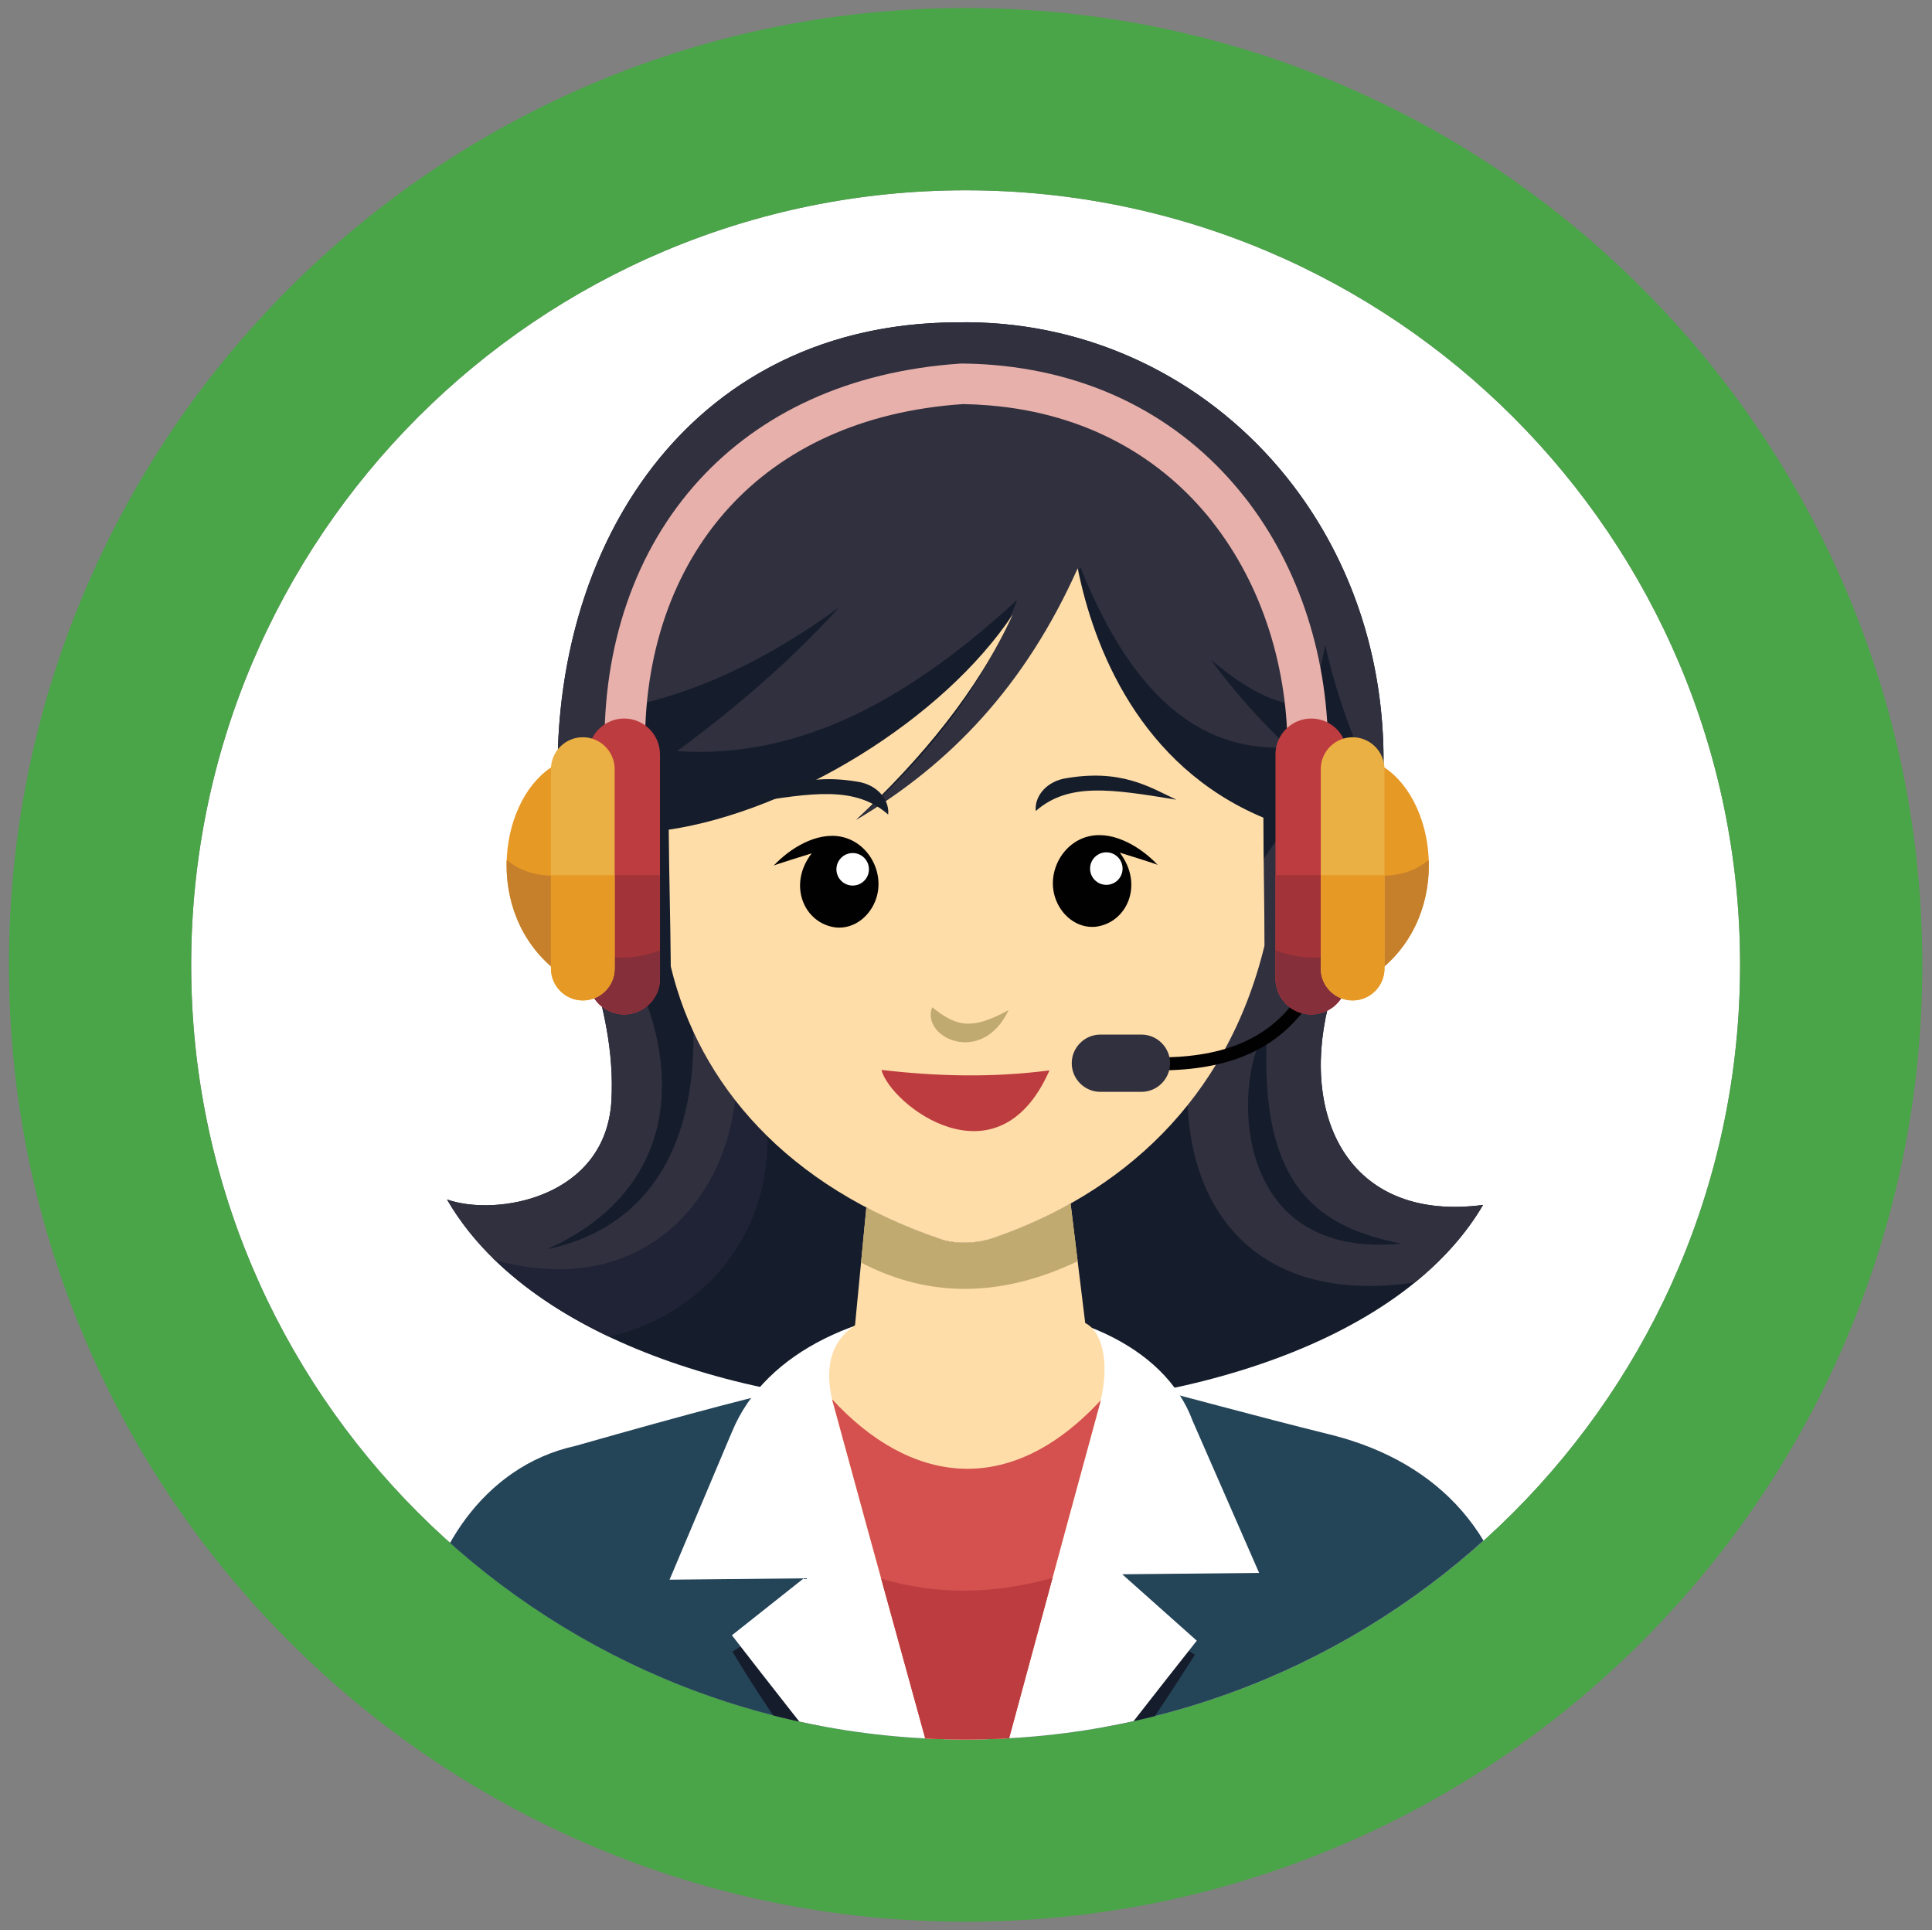
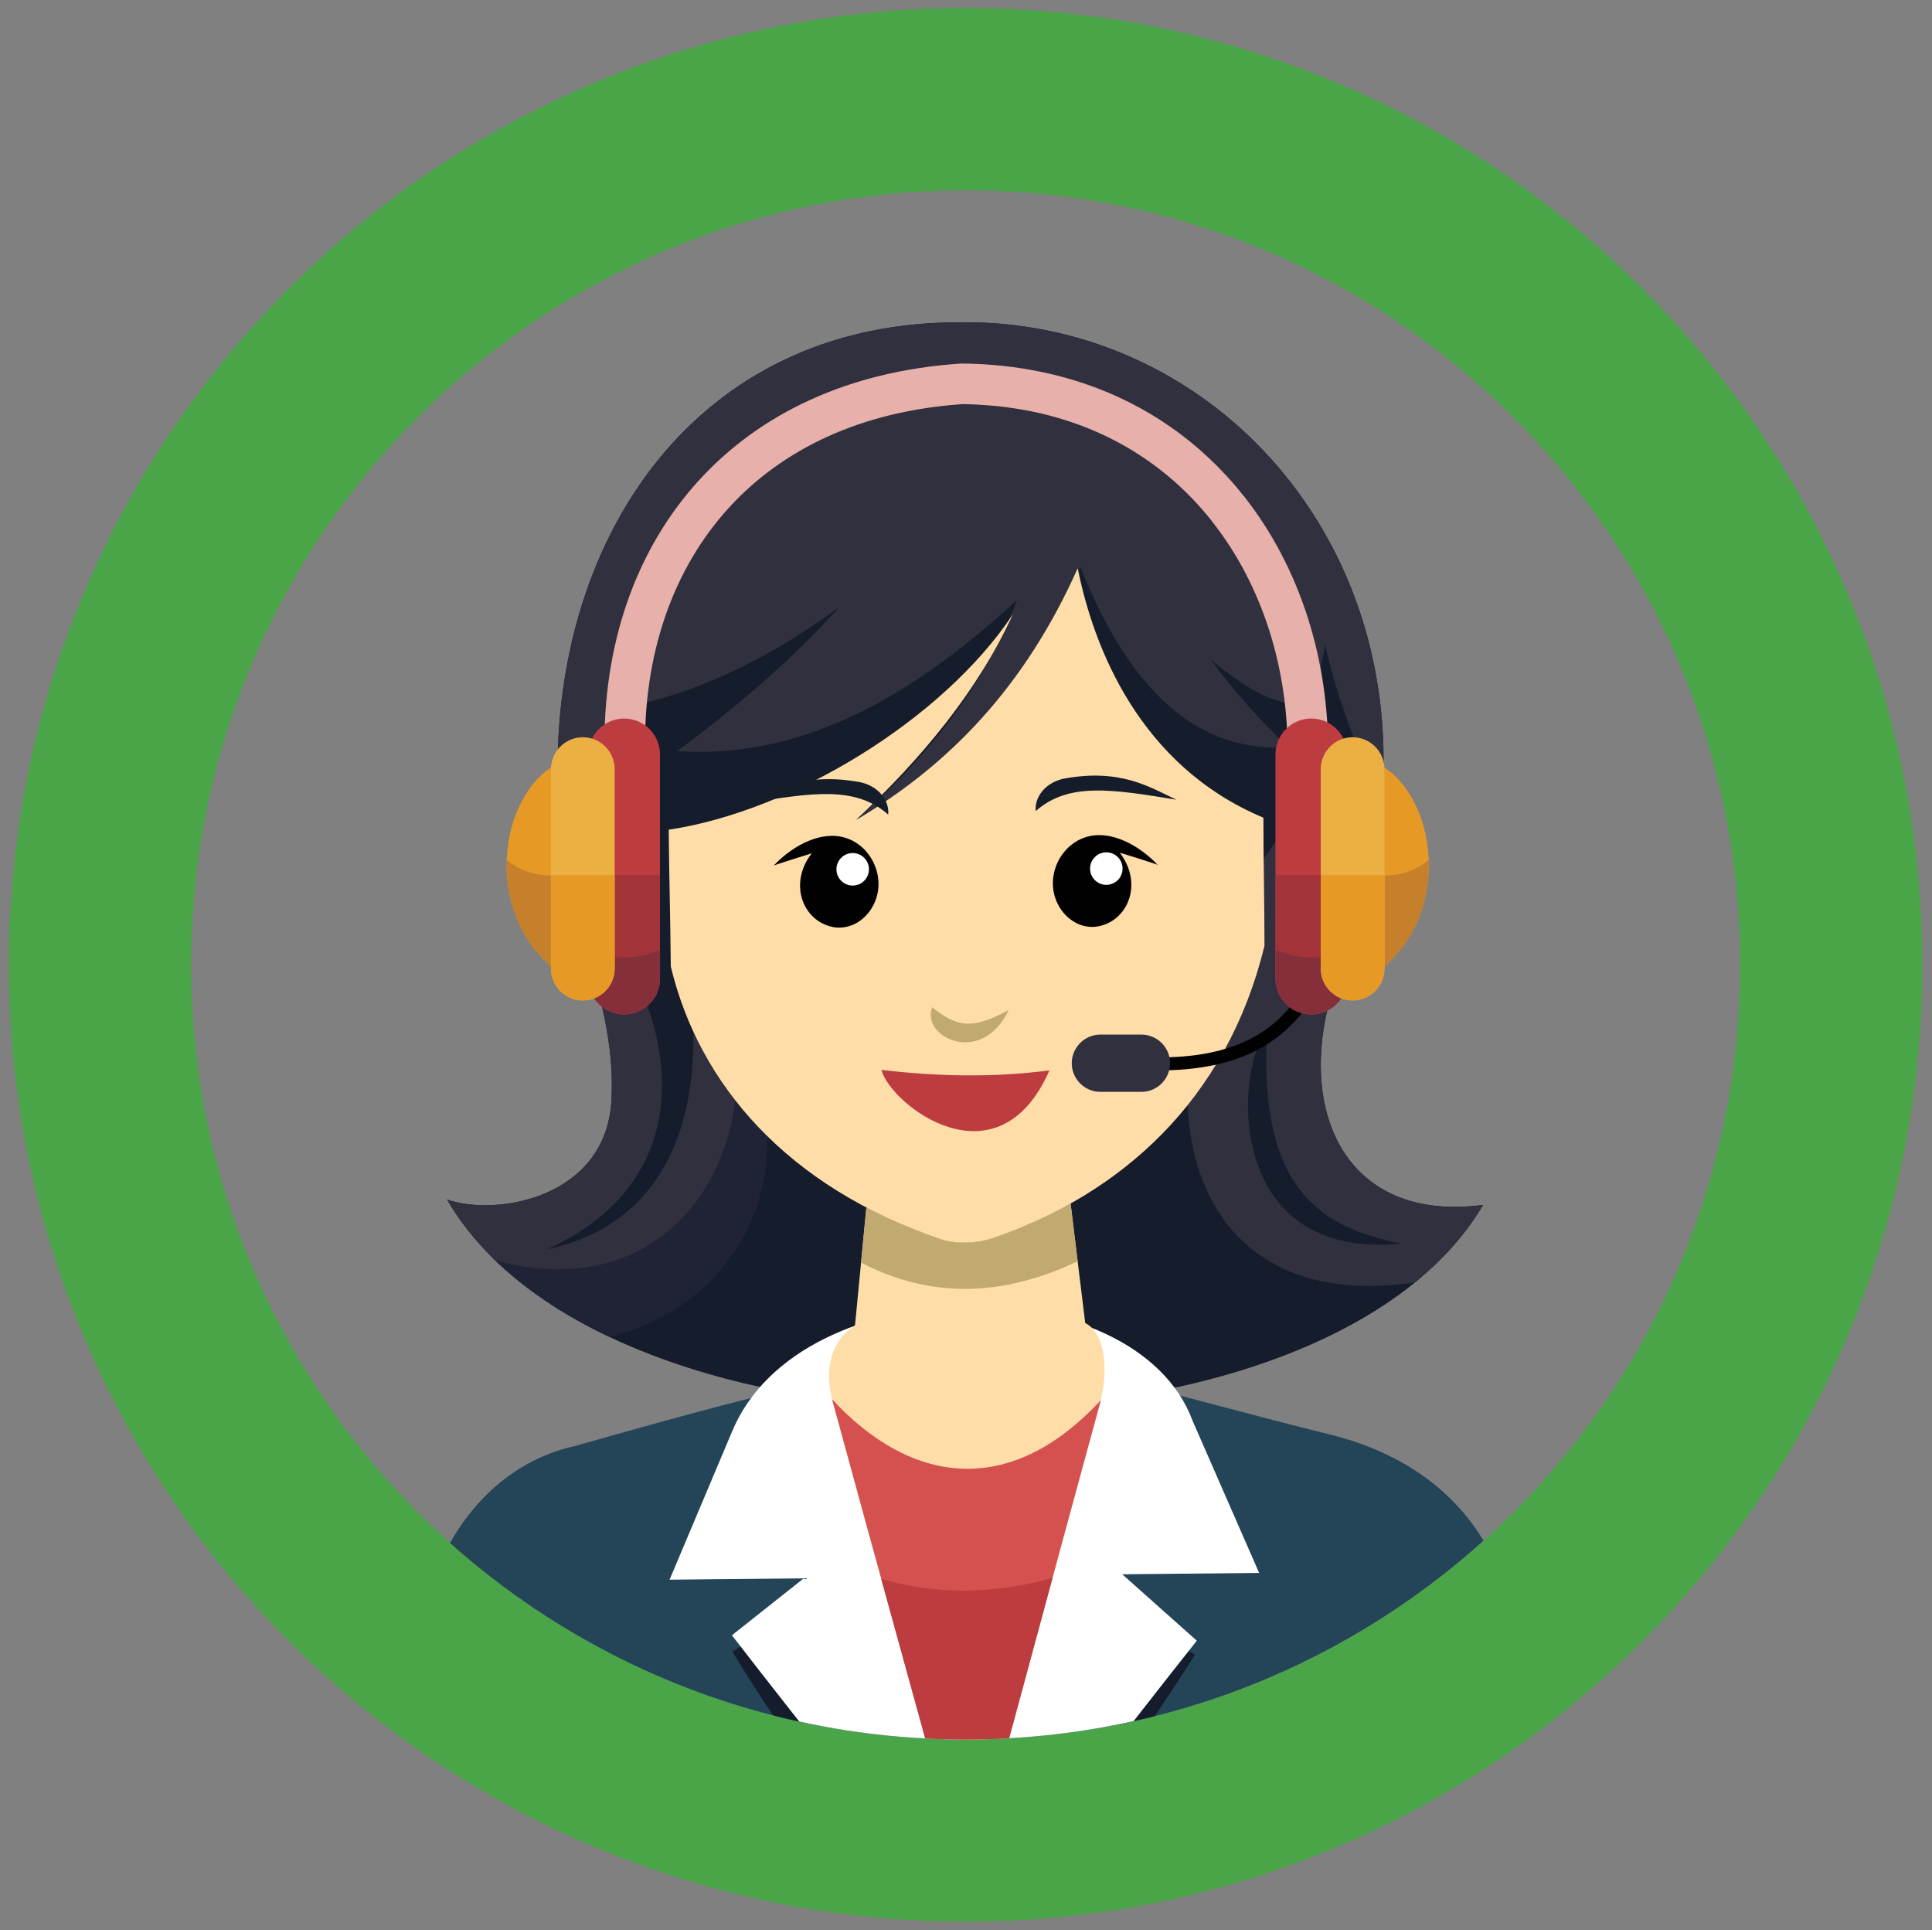
<svg xmlns="http://www.w3.org/2000/svg" id="Layer_1" data-name="Layer 1" viewBox="0 0 1060.23 1058.97">
  <rect x="0" y="0" width="1060.23" height="1058.97" fill="#808080" stroke="none" />
  <defs>
    <style>
      .cls-1 {
        fill: #151d2b;
      }

      .cls-1, .cls-2, .cls-3, .cls-4, .cls-5, .cls-6, .cls-7, .cls-8, .cls-9, .cls-10, .cls-11, .cls-12, .cls-13, .cls-14, .cls-15, .cls-16 {
        fill-rule: evenodd;
      }

      .cls-2 {
        fill: #202335;
      }

      .cls-3 {
        fill: #ffdda9;
      }

      .cls-4 {
        fill: #d4514f;
      }

      .cls-5 {
        fill: #bd3c3f;
      }

      .cls-6 {
        fill: #fff;
      }

      .cls-17 {
        fill: #e7b0aa;
      }

      .cls-7 {
        fill: #151c2b;
      }

      .cls-8 {
        fill: #244458;
      }

      .cls-9 {
        fill: #30303f;
      }

      .cls-18 {
        clip-rule: evenodd;
        fill: none;
      }

      .cls-10 {
        fill: #a23338;
      }

      .cls-11, .cls-19 {
        fill: #010101;
      }

      .cls-12 {
        fill: #e79926;
      }

      .cls-20 {
        fill: #49a547;
      }

      .cls-13 {
        fill: #c0aa70;
      }

      .cls-14 {
        fill: #ebb043;
      }

      .cls-15 {
        fill: #c67f2a;
      }

      .cls-16 {
        fill: #852f3a;
      }

      .cls-21 {
        clip-path: url(#clippath);
      }
    </style>
    <clipPath id="clippath">
      <path class="cls-18" d="M529.81,104.41c234.72,0,425,190.28,425,425s-190.28,425-425,425S104.81,764.13,104.81,529.41,295.09,104.41,529.81,104.41h0Z" />
    </clipPath>
  </defs>
  <g>
-     <path class="cls-6" d="M529.91,104.41c234.72,0,425,190.28,425,425s-190.28,425-425,425S104.91,764.13,104.91,529.41,295.19,104.41,529.91,104.41h0Z" />
    <path class="cls-20" d="M529.91,104.41c234.72,0,425,190.28,425,425s-190.28,425-425,425S104.91,764.13,104.91,529.41,295.19,104.41,529.91,104.41M529.91,4.41c-70.83,0-139.6,13.89-204.38,41.3-62.53,26.45-118.66,64.29-166.85,112.47s-86.02,104.32-112.47,166.85C18.81,389.82,4.91,458.58,4.91,529.41s13.89,139.6,41.3,204.38c26.45,62.53,64.29,118.66,112.47,166.85s104.32,86.02,166.85,112.47c64.79,27.4,133.55,41.3,204.38,41.3s139.6-13.89,204.38-41.3c62.53-26.45,118.66-64.29,166.85-112.47,48.18-48.18,86.02-104.32,112.47-166.85,27.4-64.79,41.3-133.55,41.3-204.38s-13.89-139.6-41.3-204.38c-26.45-62.53-64.29-118.66-112.47-166.85-48.18-48.18-104.32-86.02-166.85-112.47-64.79-27.4-133.55-41.3-204.38-41.3h0Z" />
  </g>
  <g class="cls-21">
    <g>
      <path class="cls-7" d="M245.3,658.13c87.97,152.16,480.48,153.26,568.57,2.99-71.77,9.45-100.16-45.68-85.17-108.31,8.65-36.11,23.29-48.83,29.21-108.22,15.05-151.87-96.1-270.55-233.12-267.73-156.01.78-234.69,139.96-216.15,287.56,3.47,43.34,29.67,85.4,26.91,139.08-2.76,53.79-63.19,64.23-90.25,54.62h0Z" />
      <path class="cls-8" d="M842.41,992.81c-86.06,67.98-194.76,108.56-312.95,108.56s-226.14-40.29-312.06-107.84c4.63-33.47,9.26-62.44,13.89-98.02,4-41.3,32.89-90.88,84.46-102.16,243.64-69.29,225.9-52.85,415.9-5.8,58.62,15.15,95.88,55.66,101.57,119.54,3.63,30.84,5.86,56.08,9.19,85.73h0Z" />
      <path class="cls-7" d="M330.99,1060.89c-11.11-4.75-22.01-9.89-32.7-15.39,2.21-33.53,13.18-96.77,33.75-132.26-14.31,56.07-5.58,108.06-1.05,147.65h0Z" />
      <path class="cls-7" d="M765.5,1042.95c-10.62,5.62-21.46,10.87-32.5,15.74,4.56-39.47,13.04-91.08-1.16-146.71,20.31,35.04,31.26,97.14,33.66,130.97h0Z" />
      <path class="cls-9" d="M776.49,703.62c15.36-12.49,28.08-26.64,37.37-42.49-71.77,9.45-100.16-45.68-85.17-108.31,5.21-21.74,12.59-35.01,18.93-55.09l-.21-8.27c-4.9-22.25,1.31-82.96-14.7-66.75-118.79,120.31-109.58,303.95,43.78,280.91h0ZM695.36,565.4c-5.15,89.08,31.1,108.21,73.49,116.97-98.61,9.35-90.63-98.25-73.49-116.97h0Z" />
      <path class="cls-9" d="M758.31,439.94c12.34-149.63-97.91-265.86-233.53-263.07-142.37.71-220.33,116.68-218.78,249.13l46.21-39.96c36.1-8.53,72.2-26.45,108.3-52.81-28.61,31.41-58.52,56.39-88.91,78.88,69.25,4.74,129.74-30.57,186.52-82.9-15.41,41.44-44.09,81.12-86.24,119,45.9-25.81,87.58-66.66,121-137.05,30.29,75.95,69.76,101.44,114.32,98.94-16.17-15.09-30.18-31.26-42.79-48.13,16.76,13.69,34.02,26.05,56.16,25.4,2.23-11.14,4.46-22.28,6.69-33.43,6.81,30.69,17.98,58.88,31.06,85.99h0Z" />
      <path class="cls-2" d="M270.61,690.43c17.22,16.93,38.87,31.26,63.59,42.99,65.17-14.49,116.55-86.6,67.28-178.51,9.62,64.46-31.21,161.33-130.87,135.52h0Z" />
      <path class="cls-9" d="M245.3,658.13c6.96,12.05,15.85,23.14,26.33,33.29,120.74,33.51,170.13-108.51,101.36-185.47,22.42,102.54-6.19,165.42-72.72,179.46,85.9-38.48,78.69-129.71,10.32-206.47,7.02,38.38,27.42,76.89,24.97,124.57-2.76,53.79-63.19,64.23-90.25,54.62h0Z" />
      <path class="cls-7" d="M412.98,899.43l-11.03,6.79c34.27,57.29,78.89,112.59,129,160.82,49.3-47.29,89.05-102.78,124.77-159.12l-13.58-8.49-111.18,148.2-117.97-148.2h0Z" />
      <path class="cls-6" d="M401.65,785.68c-11.4,27.02-22.81,54.05-34.21,81.07,24.54-.25,49.09-.5,73.63-.74-13.14,10.41-26.28,20.83-39.42,31.24,42.39,54.79,86.48,109.58,128.88,164.37,42.64-53.8,83.59-107.6,126.24-161.4-13.64-12.15-27.27-24.3-40.91-36.44,25.04-.25,50.08-.5,75.12-.74-12.15-27.77-24.3-55.53-36.44-83.3-31.34-85.13-215.65-84.79-252.88,5.95h0Z" />
      <path class="cls-3" d="M475.44,662.53l-6.23,64.63c-15.35,10.11-16.01,27.01-12.35,41.56,24.42,89.85,49.54,179.53,73.95,269.38,24.55-89.58,48.41-178.98,72.96-268.56,5.43-22.1,1.1-38.95-8.23-43.62l-8.04-65.56c-13.63,7.65-28.05,14-43,19.11-7.62,2.58-18.67,3.45-27.72.65-14.91-5.04-28.68-10.94-41.35-17.59h0Z" />
      <path class="cls-13" d="M475.44,662.53l-2.91,30.23c38.44,20.09,78.15,18.61,118.87-.73l-3.88-31.66c-13.63,7.65-28.05,14-43,19.11-7.62,2.58-18.67,3.45-27.72.65-14.91-5.04-28.68-10.94-41.35-17.59h0Z" />
      <path class="cls-4" d="M456.62,767.71c.08.34.16.68.25,1.01,24.42,89.85,49.54,179.53,73.95,269.38,24.55-89.58,48.41-178.98,72.96-268.56.11-.43.21-.86.3-1.28-50.68,54.83-105.11,45.47-147.47-.55h0Z" />
      <path class="cls-5" d="M483.57,866.19c15.79,57.29,31.66,114.57,47.24,171.91,15.75-57.47,31.22-114.88,46.77-172.3-31.34,8.7-62.67,9.73-94.01.39h0Z" />
      <path class="cls-3" d="M366.98,455.25c.22,25.8.91,49.26,1.13,75.05,15.46,64.48,63.63,121.05,148.67,149.81,9.05,2.81,20.1,1.93,27.72-.65,70.25-23.98,128.7-75.4,149.41-160.56,0-24.46-.59-45.79-.59-70.25-68.13-28.53-93.19-93.59-101.91-136.84-28.77,64.37-69.8,107.53-121.69,138.1,35.7-33.39,66.85-70.66,86.06-112.75-38.39,57.68-121.06,107.99-188.8,118.08h0Z" />
      <path class="cls-11" d="M424.6,474.94c8.76-9.4,23.62-18.68,37.23-15.8,14.66,3.1,23.63,19.36,19.08,33.59-3.16,9.88-12.1,17.13-22.21,16.16-17.31-2.07-26.7-23.16-13.29-40.67,0,0-20.8,6.41-20.8,6.73h0Z" />
      <path class="cls-6" d="M467.93,468.05c4.92,0,8.92,3.99,8.92,8.92s-3.99,8.92-8.92,8.92-8.92-3.99-8.92-8.92,3.99-8.92,8.92-8.92h0Z" />
      <path class="cls-11" d="M635.29,474.55c-8.76-9.4-23.62-18.68-37.23-15.8-14.66,3.1-23.63,19.36-19.08,33.59,3.16,9.88,12.1,17.13,22.21,16.16,17.3-2.07,26.7-23.16,13.3-40.67,0,0,20.8,6.41,20.8,6.73h0Z" />
      <path class="cls-6" d="M607.12,467.66c-4.92,0-8.92,3.99-8.92,8.92s3.99,8.92,8.92,8.92,8.92-3.99,8.92-8.92-3.99-8.92-8.92-8.92h0Z" />
      <path class="cls-1" d="M568.41,444.98c-.77-6.83,4.33-15.09,14.84-17.65,31.74-5.99,47.78,4.66,62.35,11.46-35.64-5.86-59.25-9.6-77.19,6.2h0Z" />
      <path class="cls-1" d="M487.4,446.92c.77-6.83-4.33-15.09-14.84-17.65-31.74-5.99-47.78,4.66-62.35,11.46,35.64-5.86,59.25-9.6,77.19,6.2h0Z" />
      <path class="cls-5" d="M483.7,587.04c30.43,3.56,61.1,4.34,92.22.26-28.36,64.42-87.14,19.04-92.22-.26h0Z" />
      <path class="cls-13" d="M511.57,552.65c13.58,10.97,21.94,12.47,41.94,1.56-14.71,31.17-48.41,14.93-41.94-1.56h0Z" />
      <path class="cls-19" d="M633.85,580.2c17.4.14,32.75-1.99,45.87-7.25,12.92-5.18,23.72-13.45,32.22-25.66l5.85,4.07c-9.34,13.41-21.22,22.5-35.43,28.2-14.02,5.62-30.26,7.9-48.57,7.75l.06-7.11h0Z" />
      <path class="cls-9" d="M603.85,567.66h22.54c8.64,0,15.71,7.07,15.71,15.71h0c0,8.64-7.07,15.71-15.71,15.71h-22.54c-8.64,0-15.71-7.07-15.71-15.71h0c0-8.64,7.07-15.71,15.71-15.71h0Z" />
      <path class="cls-17" d="M331.76,477.62v-64.95c-1.09-58.26,16.73-110.87,52.09-149.43,33.08-36.08,81.3-59.64,143.49-63.77h.83c5.94.07,11.42.32,16.47.74,60.38,4.95,106.83,32.58,138.05,72.16h.04c30.96,39.25,46.74,90.26,46.08,142.41-.07,5.85-.32,11.41-.73,16.65,0,9.62.21,17.05.42,24.48.25,9.08.51,18.15.51,25.43h-22.34c0-9.78-.21-17.3-.42-24.82-.25-9.07-.51-18.15-.51-25.43l.04-.87c.46-5.58.72-10.82.78-15.71.59-47.14-13.57-93.12-41.37-128.37l.03-.02c-27.54-34.9-68.68-59.28-122.33-63.68-4.97-.41-9.74-.65-14.3-.73-55.94,3.75-99.04,24.65-128.34,56.6-31.41,34.25-47.23,81.43-46.24,133.99v65.3s-22.25,0-22.25,0h0Z" />
      <path class="cls-12" d="M304.79,419.65c-30.33,16.83-40.71,79.95,0,112.64v-112.64h0Z" />
      <path class="cls-15" d="M278.06,471.81c-.79,21.47,6.92,44.58,26.72,60.48v-51.75c-11.53-.02-19.79-2.92-26.72-8.73h0Z" />
      <path class="cls-5" d="M342.52,556.62h0c10.81,0,19.66-8.84,19.66-19.66v-123.06c0-10.81-8.84-19.66-19.66-19.66h0c-10.81,0-19.66,8.84-19.66,19.66v123.06c0,10.81,8.84,19.66,19.66,19.66h0Z" />
      <path class="cls-10" d="M342.52,556.62h0c10.81,0,19.66-8.84,19.66-19.66v-56.79h-39.31v56.79c0,10.81,8.84,19.66,19.66,19.66h0Z" />
      <path class="cls-16" d="M342.52,556.62h0c10.81,0,19.66-8.84,19.66-19.66v-15.51c-14.15,5.25-27.27,5.33-39.31,0v15.51c0,10.81,8.84,19.66,19.66,19.66h0Z" />
      <path class="cls-14" d="M319.83,548.93h0c9.62,0,17.48-7.87,17.48-17.48v-109.46c0-9.62-7.87-17.48-17.48-17.48h0c-9.62,0-17.48,7.87-17.48,17.48v109.46c0,9.62,7.87,17.48,17.48,17.48h0Z" />
      <path class="cls-12" d="M319.83,548.93h0c9.62,0,17.48-7.87,17.48-17.48v-51.26h-34.97v51.26c0,9.62,7.87,17.48,17.48,17.48h0Z" />
      <path class="cls-12" d="M757.33,419.65c30.33,16.83,40.71,79.95,0,112.64v-112.64h0Z" />
      <path class="cls-15" d="M784.05,471.81c.79,21.47-6.92,44.58-26.72,60.48v-51.75c11.53-.02,19.79-2.92,26.72-8.73h0Z" />
      <path class="cls-5" d="M719.6,556.62h0c-10.81,0-19.66-8.84-19.66-19.66v-123.06c0-10.81,8.84-19.66,19.66-19.66h0c10.81,0,19.66,8.84,19.66,19.66v123.06c0,10.81-8.84,19.66-19.66,19.66h0Z" />
      <path class="cls-10" d="M719.6,556.62h0c-10.81,0-19.66-8.84-19.66-19.66v-56.79h39.31v56.79c0,10.81-8.84,19.66-19.66,19.66h0Z" />
      <path class="cls-16" d="M719.6,556.62h0c-10.81,0-19.66-8.84-19.66-19.66v-15.51c14.15,5.25,27.27,5.33,39.31,0v15.51c0,10.81-8.84,19.66-19.66,19.66h0Z" />
      <path class="cls-14" d="M742.28,548.93h0c-9.62,0-17.48-7.87-17.48-17.48v-109.46c0-9.62,7.87-17.48,17.48-17.48h0c9.62,0,17.48,7.87,17.48,17.48v109.46c0,9.62-7.87,17.48-17.48,17.48h0Z" />
      <path class="cls-12" d="M742.28,548.93h0c-9.62,0-17.48-7.87-17.48-17.48v-51.26h34.97v51.26c0,9.62-7.87,17.48-17.48,17.48h0Z" />
    </g>
  </g>
</svg>